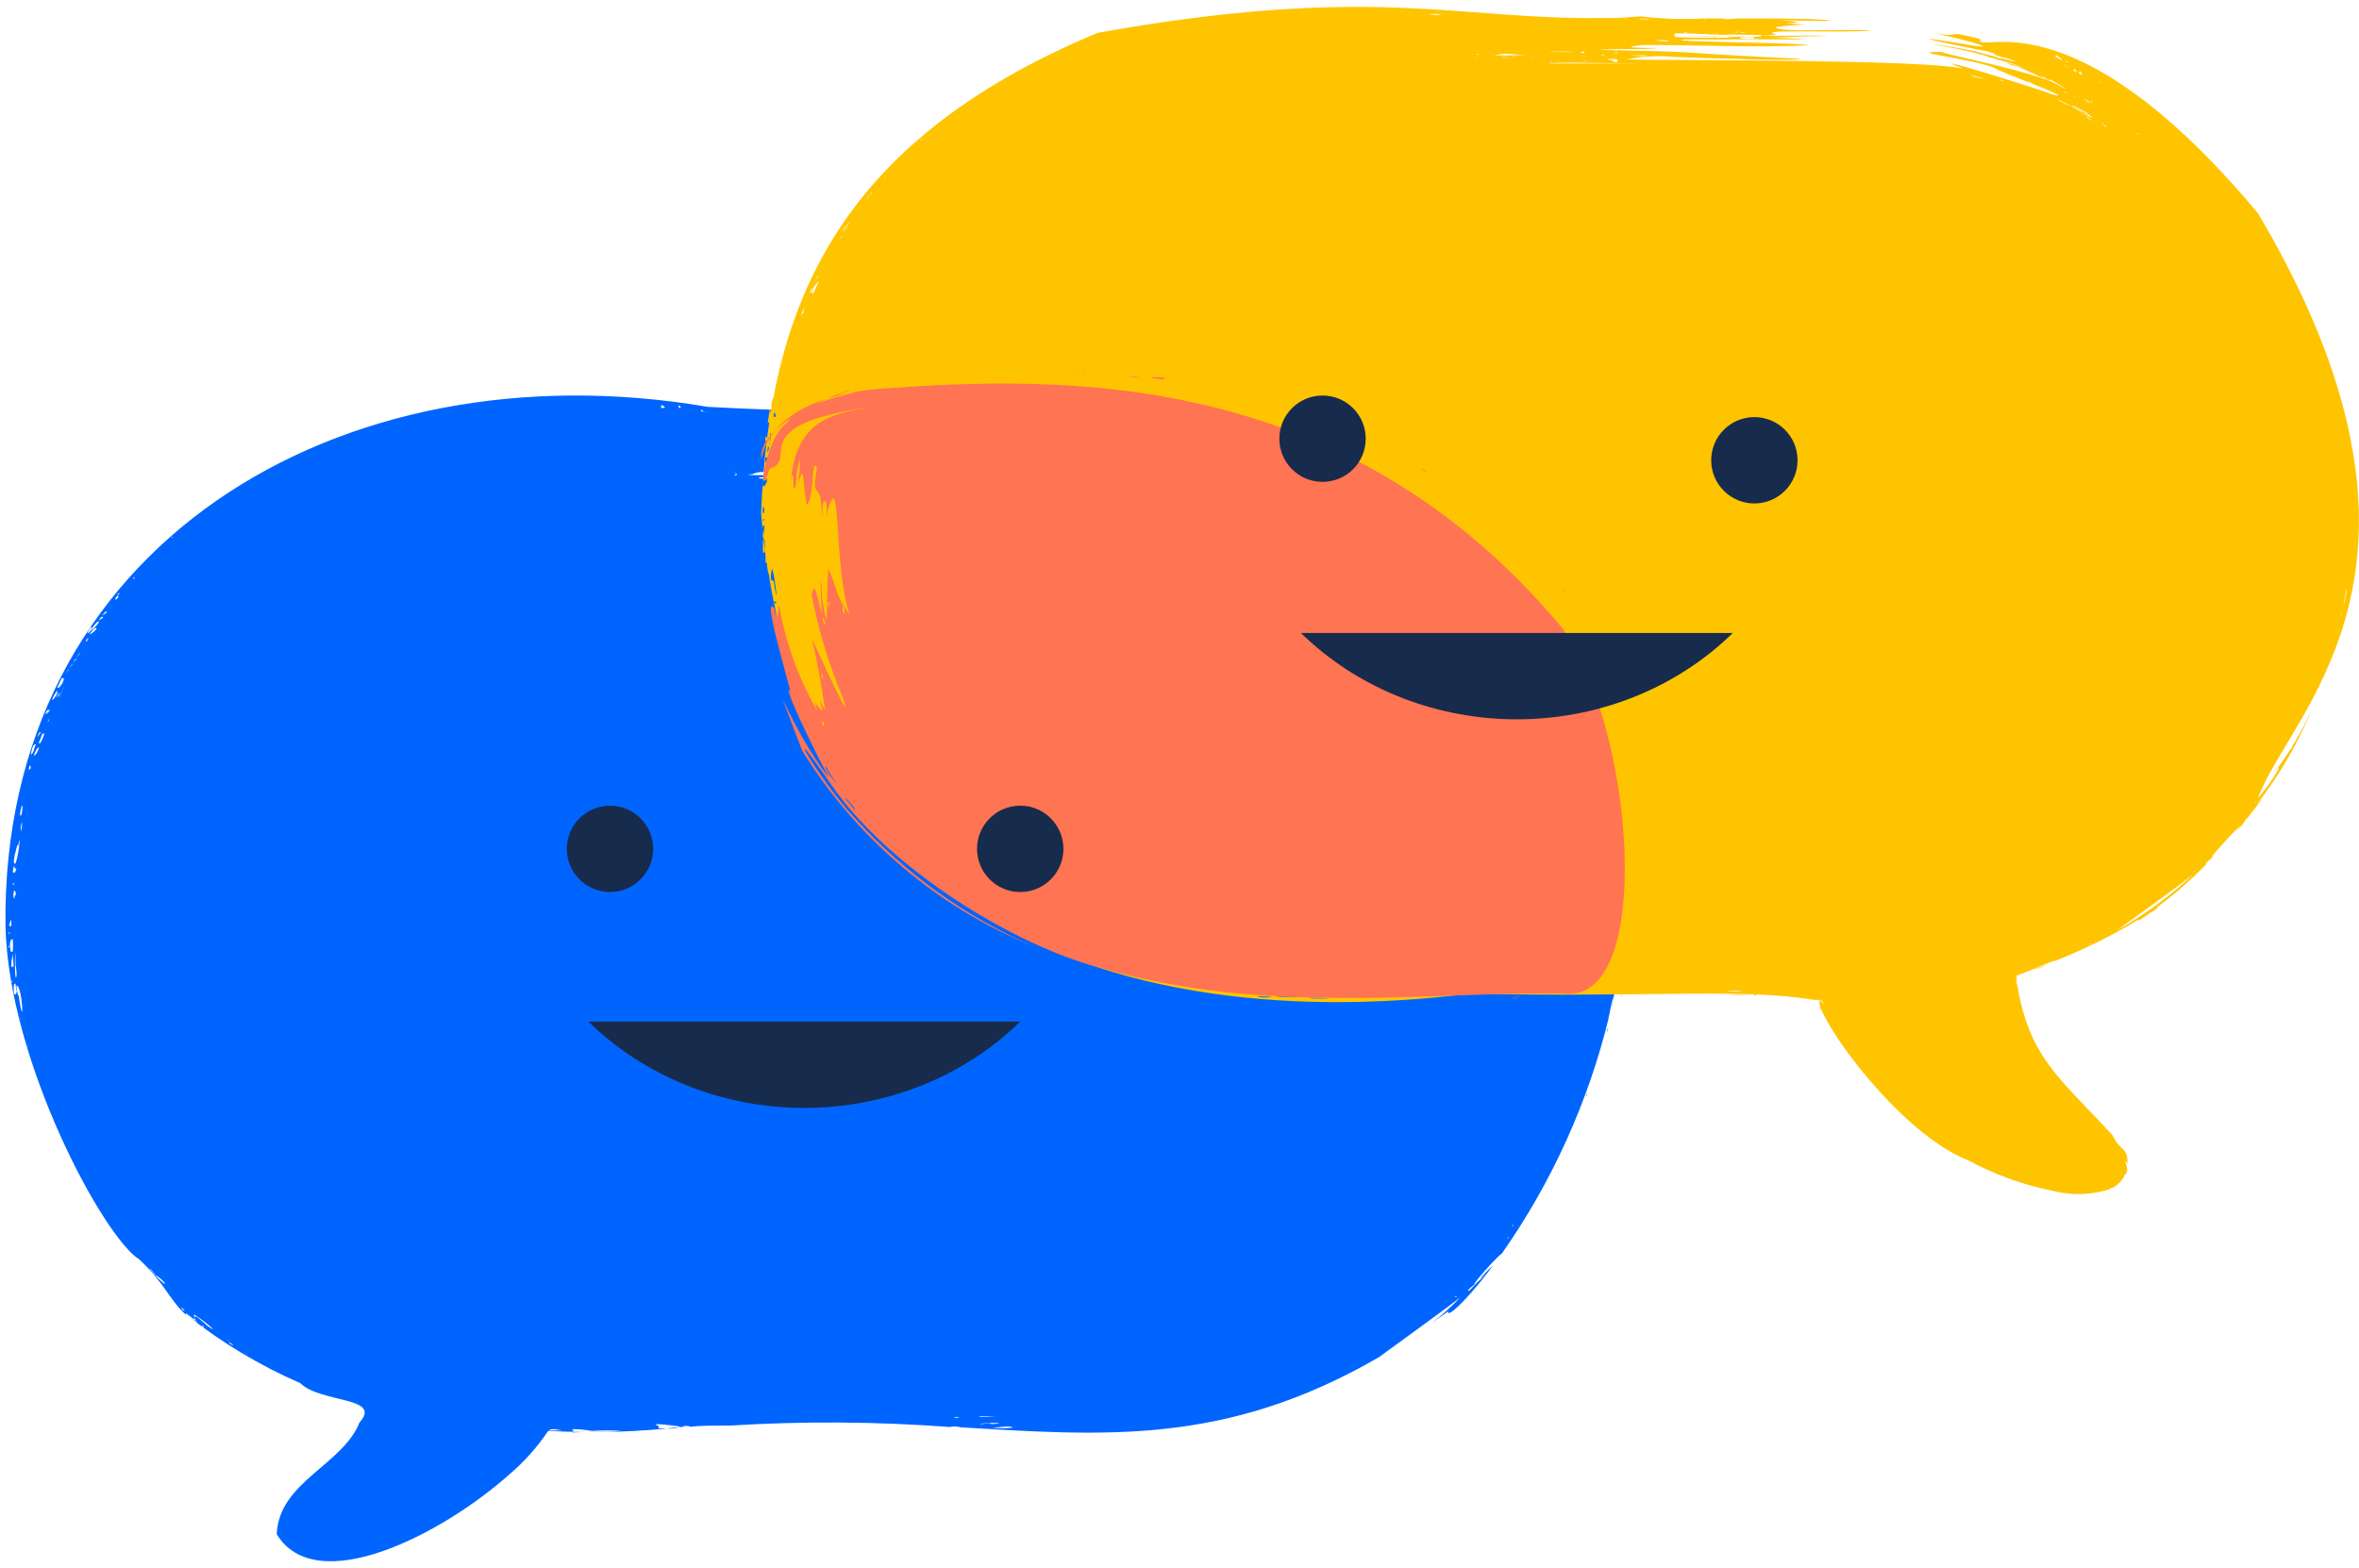
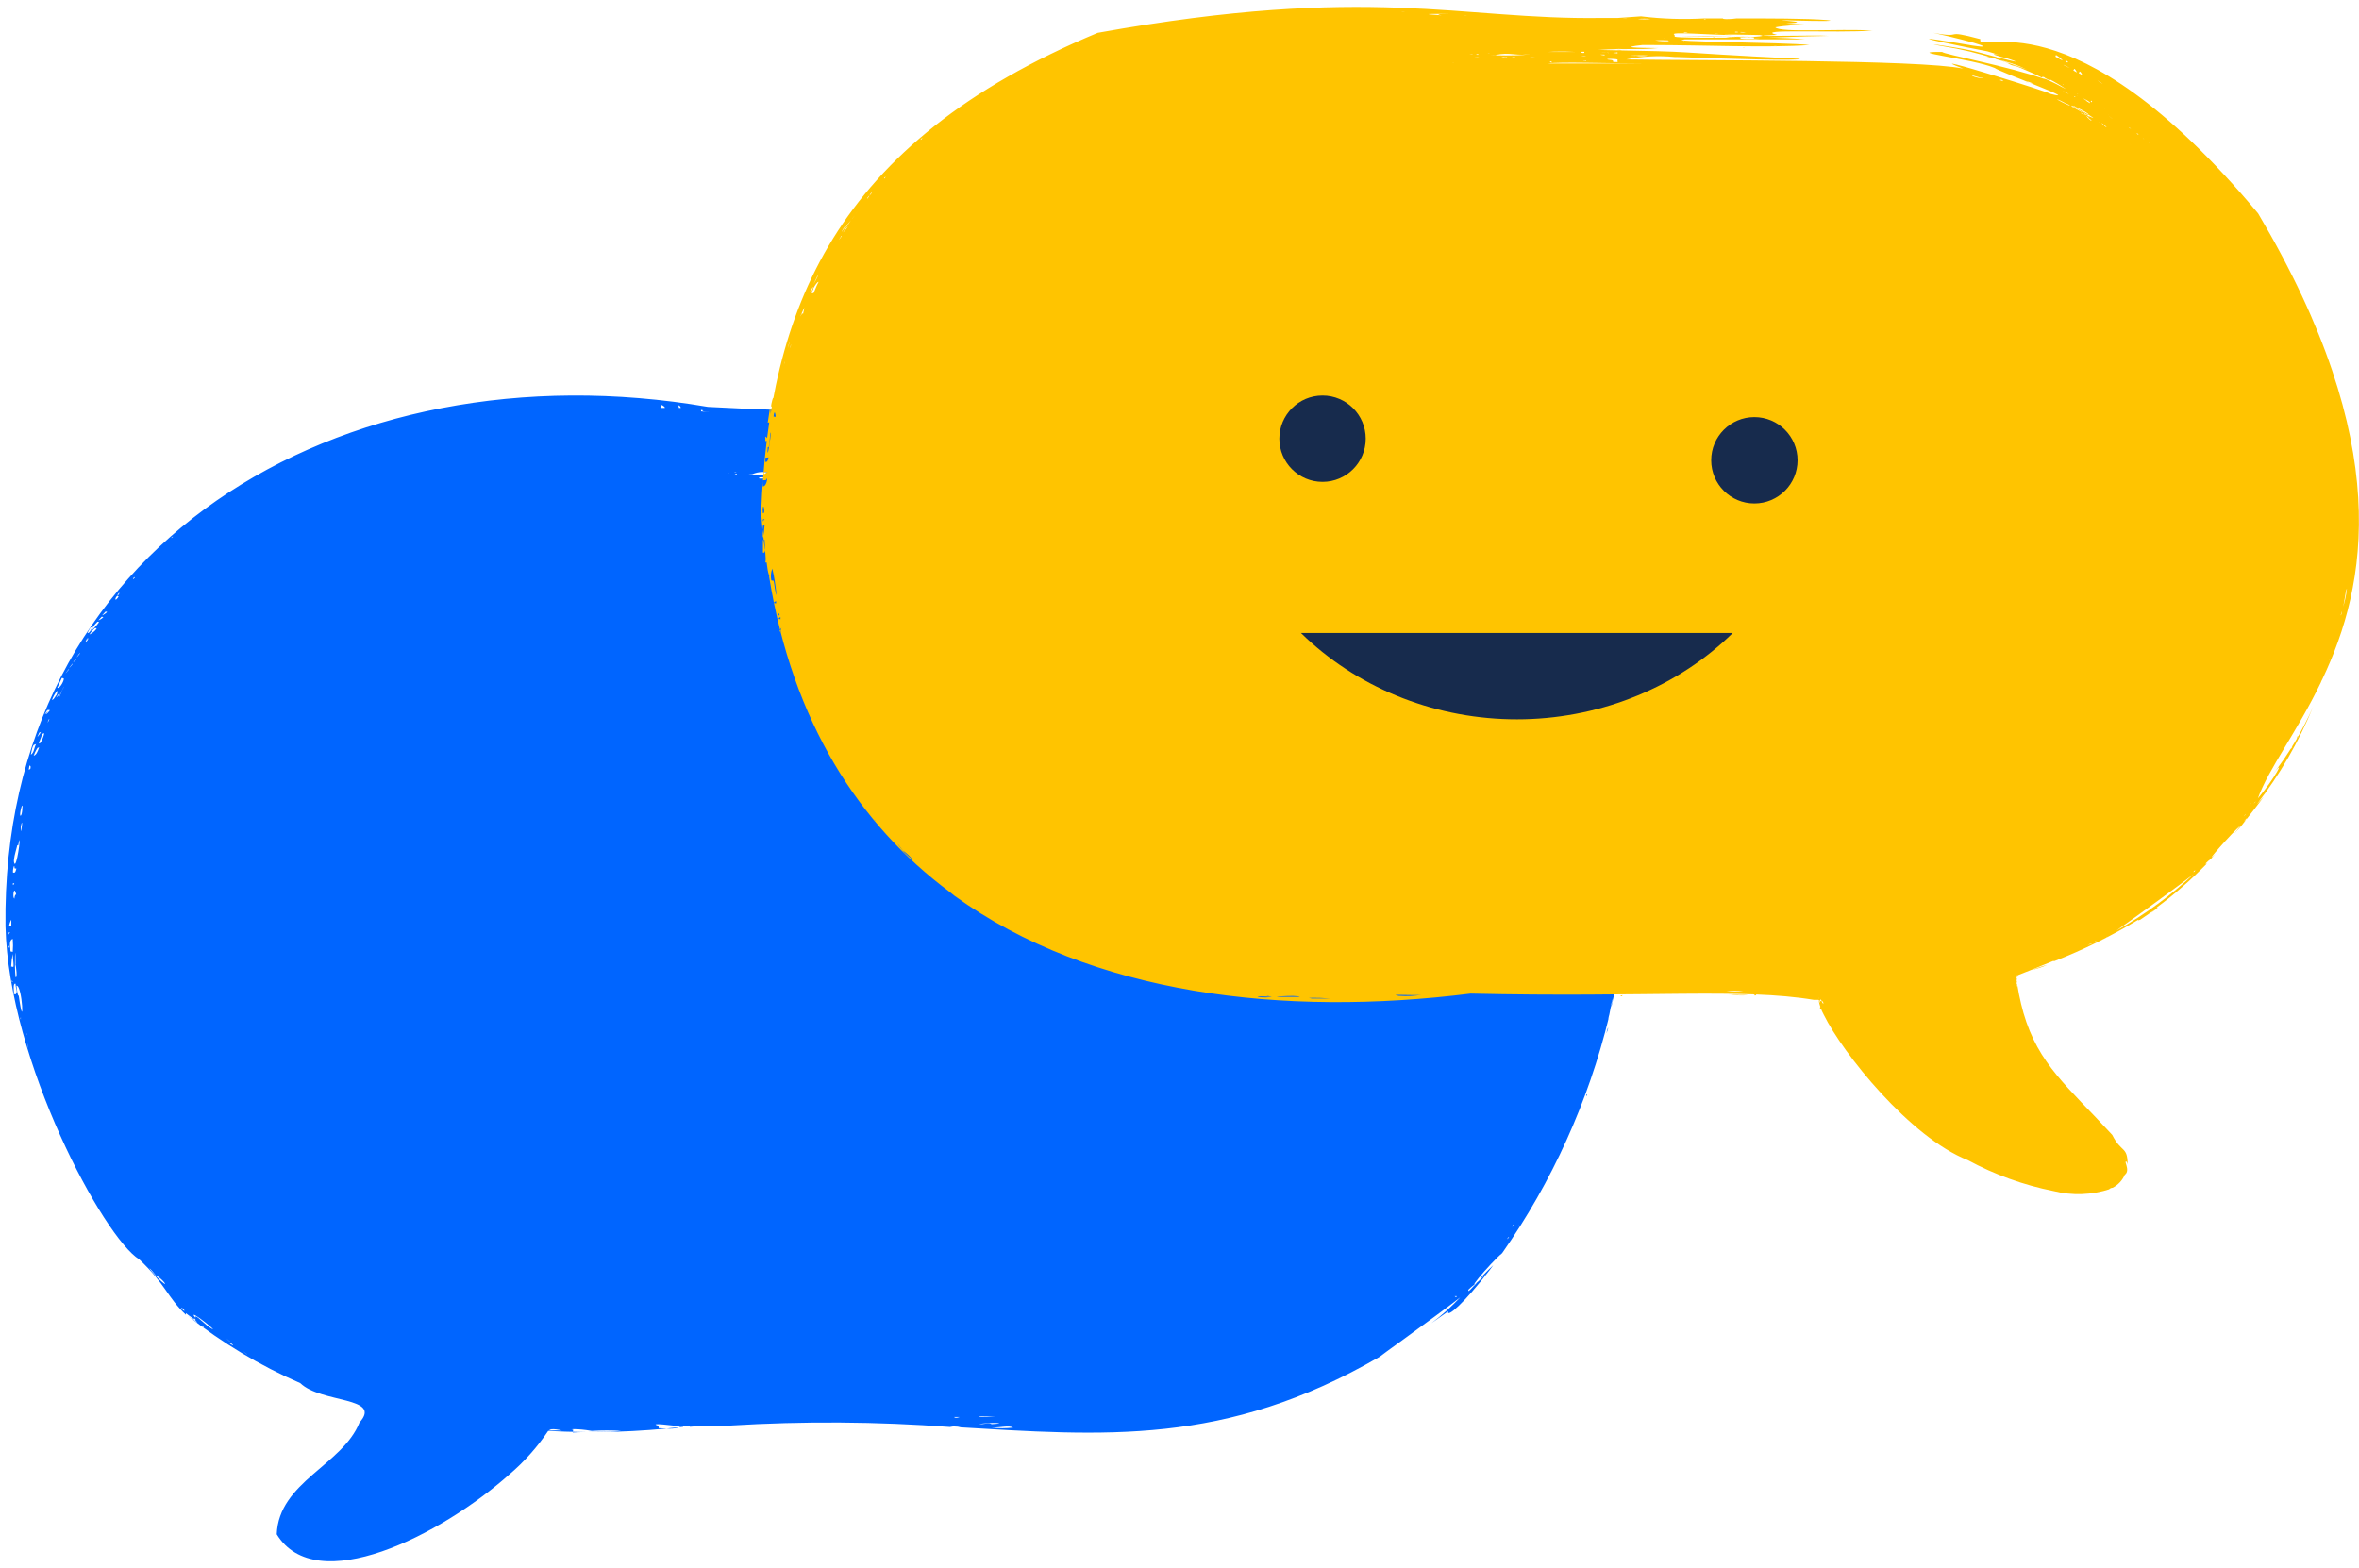
<svg xmlns="http://www.w3.org/2000/svg" width="185" height="123" viewBox="0 0 185 123" fill="none">
  <path d="M55.515 31.913C59.4 32.121 61.831 32.186 64.042 32.218C63.663 32.33 64.421 32.314 64.484 32.314C64.548 32.314 64.611 32.314 64.484 32.218H64.99C65.1 32.571 65.511 32.218 65.795 32.218H65.622H65.843C66.532 32.374 67.241 32.417 67.943 32.346C67.466 32.245 66.978 32.202 66.49 32.218H68.48C68.48 32.218 68.48 32.218 68.132 32.218C68.575 32.298 68.748 32.218 68.717 32.218C72.033 32.218 76.313 32.346 84.967 32.86C83.561 33.021 77.75 32.507 81.588 32.956C79.471 32.956 83.925 33.117 81.319 33.406C84.478 33.663 81.919 33.406 80.482 33.888C82.017 34.156 83.568 34.311 85.125 34.353H81.035C78.571 34.546 81.903 34.755 79.771 34.932C78.192 35.301 83.419 34.771 83.277 34.932C86.073 34.932 81.256 35.044 79.629 35.076C80.893 35.076 82.472 35.285 80.198 35.076C78.05 35.188 74.797 34.819 72.302 34.98C75.46 35.092 86.641 35.301 79.313 35.381C68.085 35.237 76.55 35.67 81.966 35.895C83.198 36.2 81.066 36.184 78.255 36.12C78.255 36.12 78.113 36.12 78.097 36.12C75.35 36.12 72.017 35.991 70.549 36.12C70.549 36.12 70.422 36.12 70.391 36.12C70.359 36.12 70.391 36.12 70.391 36.12C69.712 36.2 69.459 36.329 69.901 36.537C75.176 36.409 63.584 36.794 68.922 36.714C69.317 37.035 79.045 36.553 71.307 37.051C77.181 37.324 88.836 37.308 96.748 38.785C96.748 38.785 96.748 38.785 96.874 38.785C97.001 38.785 96.874 38.785 96.874 38.785C98.836 39.1 100.748 39.678 102.56 40.504C99.328 38.667 95.806 37.417 92.153 36.81C93.084 36.377 95.816 37.115 99.212 37.79C106.35 41.339 99.543 37.051 95.169 36.184H95.327L96.906 36.537C97.095 36.666 97.269 36.65 97.238 36.537C98.975 36.907 100.396 37.164 99.022 36.794C98.764 36.582 98.438 36.474 98.106 36.489C96.274 36.023 98.106 36.377 98.722 36.489C97.143 35.767 92.642 35.269 92.405 34.883C98.106 35.815 97.964 35.365 92.816 34.113C95.5 34.642 93.4 33.567 96.606 34.498C96.606 34.225 97.459 34.498 97.932 34.627L97.001 34.241C98.122 34 101.454 35.285 98.58 34.145C104.534 36.007 96.511 33.326 102.417 35.028C97.348 33.165 97.49 32.973 102.939 35.028C126.627 48.227 129.548 65.345 126.358 79.026C126.358 78.817 126.437 78.592 126.485 78.351C126.343 78.56 126.279 79.54 126.09 79.957C126.128 79.891 126.16 79.821 126.185 79.748C124.563 86.412 121.718 92.705 117.799 98.295C116.883 99.034 114.214 102.229 116.567 99.901C115.43 100.896 116.678 99.628 117.104 99.242L116.804 99.644C114.846 102.197 113.425 103.433 113.567 102.855L112.256 103.787C113.062 103.177 113.818 102.5 114.514 101.763C113.661 102.438 111.514 103.995 109.777 105.264C109.145 105.714 108.592 106.115 108.197 106.42C96.069 113.453 86.578 112.618 74.86 111.928H75.35C75.069 111.863 74.778 111.863 74.497 111.928C68.763 111.5 63.007 111.462 57.267 111.815C55.988 111.815 54.978 111.815 54.109 111.912C54.109 111.815 53.525 111.831 53.572 111.912C50.06 112.323 46.521 112.43 42.991 112.233C42.138 113.503 41.118 114.649 39.959 115.637C34.542 120.454 24.783 125.384 21.703 120.342C21.861 116.231 26.852 114.931 28.194 111.575C30.026 109.535 25.194 110.081 23.551 108.491C20.393 107.116 17.421 105.335 14.708 103.192C14.866 103.321 15.15 103.482 15.481 103.755C15.355 103.514 14.787 103.192 14.581 103C14.581 103 14.581 103.08 14.581 103.128C13.113 101.747 13.002 100.736 10.917 98.777C8.138 97.075 0.668 83.249 0.431 72.651C0.052 42.912 26.552 26.967 55.515 31.913ZM80.624 36.023C80.624 36.023 80.498 36.023 80.34 36.023C80.182 36.023 80.608 36.056 80.624 36.023ZM71.923 35.092C71.923 35.092 72.017 35.092 72.065 35.092C72.112 35.092 71.954 35.092 71.923 35.092ZM72.065 32.619C72.065 32.619 72.159 32.619 72.207 32.619C72.254 32.619 72.159 32.619 72.065 32.619ZM73.47 34.386C73.597 34.386 73.723 34.386 73.739 34.386C73.755 34.386 73.47 34.337 73.47 34.386ZM75.144 32.555C74.718 32.555 73.865 32.555 73.881 32.7C74.481 32.732 75.855 32.587 75.144 32.555ZM75.144 32.732C75.144 32.732 75.049 32.732 75.002 32.732C74.955 32.732 75.113 32.732 75.144 32.732ZM75.571 32.555C75.571 32.555 75.744 32.555 75.855 32.555C75.966 32.555 75.681 32.571 75.571 32.555ZM75.855 34.45H75.571C75.539 34.546 76.613 34.434 75.855 34.45ZM77.529 32.459C76.123 32.378 75.95 32.78 77.529 32.635C76.392 32.459 78.887 32.571 77.529 32.459ZM77.387 34.241C77.971 34.241 77.387 34.145 77.387 34.241C77.387 34.337 77.308 34.353 77.387 34.305V34.241ZM77.813 34.241C77.813 34.241 78.066 34.241 78.24 34.241C78.096 34.249 77.953 34.27 77.813 34.305V34.241ZM77.529 34.996C77.529 34.996 77.434 34.996 77.387 34.996C77.339 34.996 77.497 35.076 77.529 35.06V34.996ZM77.813 34.9C78.619 35.205 78.145 34.787 79.392 34.9C79.614 34.61 74.86 35.076 77.813 34.964V34.9ZM75.855 34.9C75.666 34.88 75.475 34.88 75.286 34.9C75.286 34.9 76.076 34.996 75.855 34.9ZM72.697 34.659C73.233 34.964 82.172 34.755 78.587 34.337C81.019 34.755 75.776 34.129 76.629 34.578C77.718 34.578 76.802 34.707 76.487 34.578C74.213 34.578 75.428 34.177 73.328 34.578C74.386 34.353 71.022 34.61 72.76 34.659H72.697ZM73.407 35.445C73.107 35.445 73.123 35.445 72.839 35.445C72.854 35.542 73.739 35.542 73.47 35.445H73.407ZM72.286 35.445C71.96 35.413 71.632 35.413 71.307 35.445C71.651 35.507 72.002 35.518 72.349 35.477L72.286 35.445ZM70.88 32.635C70.596 32.507 70.359 32.635 69.901 32.635C70.17 32.764 70.58 32.635 70.944 32.667L70.88 32.635ZM100.001 39.364C100.001 39.364 99.843 39.267 99.733 39.219C99.622 39.171 99.891 39.315 100.001 39.364ZM99.891 39.203C100.028 39.26 100.171 39.303 100.317 39.331C100.396 39.283 99.717 39.058 99.891 39.203ZM98.122 36.425C98.122 36.425 97.932 36.425 97.822 36.312C97.711 36.2 97.996 36.393 98.122 36.425ZM98.217 34.819C98.217 34.819 98.327 34.819 98.359 34.819C98.39 34.819 98.264 34.9 98.217 34.883V34.819ZM99.796 37.709C99.796 37.709 99.638 37.613 99.527 37.565C99.417 37.517 99.669 37.726 99.764 37.774L99.796 37.709ZM99.243 37.501C99.243 37.501 98.738 37.292 98.532 37.212C98.327 37.132 99.006 37.549 99.212 37.565L99.243 37.501ZM97.664 36.842C98.248 37.099 99.401 37.437 100.096 37.726C99.338 37.311 98.515 37.034 97.664 36.907V36.842ZM126.595 77.95C126.595 77.95 126.595 78.143 126.5 78.271C126.406 78.4 126.564 78.078 126.595 77.95ZM126.027 80.921C126.121 80.921 126.153 80.23 126.027 80.921C125.979 80.888 125.948 81.145 126.027 80.921ZM124.447 85.834C124.447 85.754 124.447 85.947 124.447 85.979C124.447 86.011 124.384 85.882 124.384 85.834H124.447ZM119.204 96.063C119.204 96.063 119.094 96.063 119.078 96.175C119.062 96.288 119.11 96.111 119.141 96.063H119.204ZM118.731 96.063C118.731 96.063 118.62 96.063 118.604 96.175C118.589 96.288 118.652 96.159 118.668 96.127L118.731 96.063ZM118.352 97.026C118.352 97.026 118.241 97.026 118.225 97.139C118.21 97.251 118.273 97.139 118.289 97.091L118.352 97.026ZM115.825 100.623C115.586 100.775 115.363 100.953 115.162 101.153C115.051 101.506 115.525 100.896 115.762 100.687L115.825 100.623ZM114.246 101.667C114.246 101.667 114.119 101.667 114.088 101.667C114.056 101.667 114.183 101.763 114.214 101.731L114.246 101.667ZM103.191 39.428C102.338 38.721 101.407 38.207 101.296 38.512C101.929 38.806 102.545 39.133 103.144 39.492L103.191 39.428ZM102.907 39.669C103.039 39.745 103.184 39.8 103.333 39.829C103.333 39.829 102.686 39.556 102.86 39.733L102.907 39.669ZM102.939 38.882C102.623 38.721 102.402 38.641 102.244 38.577C102.086 38.512 103.096 39.058 102.939 38.882ZM101.944 38.512C101.944 38.512 101.549 38.32 101.549 38.255C101.154 38.111 101.565 38.368 101.944 38.48V38.512ZM102.481 35.927L101.723 35.638C102.023 35.815 103.87 36.441 102.481 35.895V35.927ZM102.828 35.542C102.828 35.622 103.207 35.815 103.397 35.879C103.235 35.716 103.041 35.59 102.828 35.51V35.542ZM103.744 40.102H103.87C103.87 40.102 103.744 40.086 103.744 40.102ZM103.744 39.909C103.744 39.909 103.665 39.829 103.618 39.813C103.57 39.797 103.744 39.909 103.744 39.909ZM103.428 41.21L103.681 41.339C103.744 41.274 103.444 41.082 103.46 41.21H103.428ZM103.539 39.604C103.539 39.604 103.539 39.524 103.412 39.508C103.286 39.492 103.523 39.653 103.57 39.653L103.539 39.604ZM103.744 35.991C103.744 35.991 103.886 36.072 103.886 35.991C103.886 35.911 103.744 35.975 103.744 35.991ZM103.744 36.425C103.27 36.2 103.586 36.425 104.012 36.602C103.965 36.569 103.744 36.489 103.744 36.425ZM103.554 39.46C103.554 39.588 104.233 39.813 104.123 39.669L103.554 39.46ZM103.918 39.765C103.918 39.765 103.918 39.845 104.028 39.861C104.139 39.877 103.886 39.765 103.854 39.765H103.918ZM104.549 40.487C104.549 40.487 104.312 40.343 104.155 40.263C104.255 40.352 104.367 40.427 104.486 40.487H104.549ZM104.328 41.531C104.328 41.531 104.47 41.644 104.549 41.724C104.628 41.804 104.36 41.596 104.265 41.531H104.328ZM104.96 40.487C104.807 40.353 104.63 40.249 104.439 40.182C104.592 40.317 104.769 40.421 104.96 40.487ZM104.218 36.746C104.218 36.746 104.391 36.858 104.502 36.923C104.613 36.987 104.328 36.874 104.218 36.81V36.746ZM104.66 36.955C104.66 36.955 104.818 37.067 104.928 37.132C105.039 37.196 104.77 37.083 104.66 37.019V36.955ZM105.134 40.166C103.475 39.412 105.276 40.166 104.376 39.99C104.849 40.247 105.323 40.6 105.134 40.231V40.166ZM105.497 40.455C105.497 40.455 105.639 40.584 105.734 40.648C105.828 40.712 105.592 40.6 105.497 40.487V40.455ZM105.781 40.552C105.781 40.552 105.86 40.648 105.892 40.664C105.923 40.68 105.829 40.632 105.781 40.616V40.552ZM106.097 37.709C106.216 37.818 106.349 37.91 106.492 37.983C106.371 37.894 106.238 37.824 106.097 37.774V37.709ZM109.713 43.699C109.713 43.699 109.603 43.587 109.603 43.603C109.603 43.619 109.698 43.699 109.713 43.699ZM109.224 43.362C109.224 43.362 109.113 43.249 109.097 43.266C109.082 43.282 109.208 43.378 109.224 43.362ZM108.734 42.992C108.813 42.992 108.734 42.896 108.64 42.88C108.545 42.864 108.703 42.976 108.734 42.992ZM108.482 42.848C108.482 42.848 108.339 42.703 108.261 42.639C108.182 42.575 108.387 42.768 108.482 42.848ZM108.134 42.543C108.134 42.543 108.134 42.447 108.039 42.431C107.945 42.414 108.103 42.527 108.134 42.543ZM107.803 44.309C107.803 44.309 107.676 44.181 107.597 44.1C107.518 44.02 107.724 44.229 107.803 44.309ZM106.634 41.274C106.634 41.274 106.776 41.387 106.871 41.451C106.966 41.515 106.729 41.339 106.634 41.274ZM106.634 41.804C106.634 41.804 106.492 41.692 106.397 41.611C106.302 41.531 106.555 41.74 106.65 41.804H106.634ZM106.476 41.499C106.476 41.499 106.397 41.403 106.365 41.387C106.334 41.371 106.444 41.483 106.492 41.499H106.476ZM106.255 41.001C106.255 41.001 106.176 40.905 106.129 40.889C106.081 40.873 106.223 40.985 106.271 41.001H106.255ZM105.86 41.082L105.592 40.921C105.592 40.921 106.571 41.499 105.876 41.082H105.86ZM105.955 42.912C105.955 42.912 105.686 42.623 105.481 42.575C105.627 42.712 105.792 42.826 105.971 42.912H105.955ZM105.323 40.905L104.944 40.68C104.944 40.793 105.907 41.339 105.323 40.905ZM105.402 42.511C105.402 42.511 105.402 42.414 105.292 42.414C105.181 42.414 105.323 42.511 105.323 42.527L105.402 42.511ZM104.534 42.238L104.328 42.093C104.328 42.093 104.407 42.206 104.486 42.254L104.534 42.238ZM104.36 42.029C104.36 42.029 104.36 41.933 104.249 41.933C104.139 41.933 104.265 42.093 104.312 42.093L104.36 42.029ZM104.66 42.029C105.513 42.463 104.549 41.804 104.202 41.66C102.67 40.905 103.523 41.547 104.613 42.093L104.66 42.029ZM103.475 41.194C103.886 41.306 104.644 42.013 104.644 41.74C104.644 41.467 102.749 40.889 103.428 41.274L103.475 41.194ZM103.175 41.194C102.717 41.033 102.591 40.873 102.259 40.793C101.928 40.712 103.223 41.371 103.128 41.194H103.175ZM102.196 40.953C102.196 40.953 102.117 40.857 102.07 40.857C102.023 40.857 102.165 40.937 102.165 40.953H102.196ZM97.253 39.09C97.459 39.09 97.253 39.09 97.127 39.09C97.001 39.09 97.127 39.074 97.206 39.09H97.253ZM87.431 111.944C87.431 111.944 87.336 111.944 87.304 111.944C87.273 111.944 87.399 111.944 87.431 111.944ZM78.887 111.623C78.808 111.623 78.982 111.623 79.029 111.623C79.076 111.623 78.934 111.623 78.887 111.623ZM79.456 111.976C79.092 111.783 78.524 111.976 77.766 111.976C78.327 112.042 78.894 112.042 79.456 111.976ZM77.766 111.703C79.345 111.607 77.371 111.558 76.787 111.703C77.071 111.735 77.592 111.558 77.766 111.703ZM78.05 111.141C78.05 111.141 76.708 111.029 76.787 111.141H78.05ZM75.239 111.141H74.828C74.876 111.286 75.318 111.141 75.239 111.141ZM72.491 37.404C72.491 37.404 72.317 37.404 72.207 37.404C72.096 37.404 72.381 37.356 72.491 37.372V37.404ZM71.228 37.228C70.666 37.292 70.1 37.292 69.538 37.228C69.001 37.276 71.244 37.597 71.228 37.276V37.228ZM57.615 37.051C57.615 37.051 57.725 37.051 57.757 37.051C57.789 37.051 57.662 37.019 57.615 37.019V37.051ZM57.757 37.228C57.757 37.228 57.962 37.228 57.757 37.228C57.947 37.051 57.346 37.276 57.757 37.276V37.228ZM63.932 32.41H64.074L63.932 32.459V32.41ZM66.032 36.874C66.032 37.003 66.222 36.874 66.316 36.874C66.411 36.874 66.127 36.907 66.032 36.891V36.874ZM68.275 32.459C67.943 32.459 68.78 32.459 68.701 32.459C69.27 32.459 68.243 32.282 68.275 32.459ZM68.843 32.635C69.175 32.748 69.412 32.523 68.843 32.635V32.635ZM68.843 36.698C68.843 36.698 68.575 36.698 68.417 36.698C68.561 36.686 68.704 36.66 68.843 36.618V36.698ZM68.843 36.553C68.655 36.527 68.463 36.527 68.275 36.553C68.467 36.557 68.659 36.53 68.843 36.473V36.553ZM68.701 32.635C68.701 32.523 67.406 32.507 67.438 32.635H68.701ZM67.722 37.132C68.006 37.132 68.164 37.132 68.417 37.132C68.669 37.132 67.422 36.955 67.722 37.051V37.132ZM68.843 37.485C68.843 37.485 68.338 37.485 68.132 37.485C68.227 37.469 68.511 37.42 68.843 37.404V37.485ZM68.417 37.212H67.58C67.611 37.276 69.301 37.148 68.417 37.132V37.212ZM67.438 37.485C67.438 37.485 67.264 37.485 67.153 37.485C67.043 37.485 67.327 37.388 67.422 37.404L67.438 37.485ZM67.422 37.276C67.422 37.276 67.248 37.276 67.138 37.276C67.027 37.276 67.327 37.276 67.422 37.276ZM67.564 37.035C67.564 37.035 67.059 37.035 66.853 37.035C67.094 37.08 67.341 37.075 67.58 37.019L67.564 37.035ZM67.138 32.539C67.138 32.539 66.964 32.539 66.853 32.539C66.743 32.539 67.043 32.459 67.153 32.459L67.138 32.539ZM66.159 37.067C66.159 37.067 66.253 37.067 66.301 37.067C66.348 37.067 66.206 37.051 66.174 37.051L66.159 37.067ZM66.016 37.42C66.016 37.517 66.601 37.42 66.016 37.42C65.843 37.276 65.29 37.437 66.032 37.404L66.016 37.42ZM65.732 36.971C65.922 36.971 65.859 36.891 65.874 36.842C65.4 36.794 65.653 36.923 65.748 36.955L65.732 36.971ZM65.195 32.459C64.959 32.43 64.721 32.43 64.484 32.459C64.484 32.459 65.416 32.459 65.195 32.459ZM64.769 36.955H64.911C64.911 36.955 64.769 36.907 64.769 36.923V36.955ZM65.195 37.132C64.153 36.94 63.089 36.903 62.037 37.019C63.727 37.051 63.648 37.019 65.195 37.099V37.132ZM62.668 37.469C62.242 37.34 62.195 37.581 62.668 37.469V37.469ZM62.242 37.196C62.242 37.196 62.147 37.196 62.116 37.196C62.084 37.196 62.211 37.18 62.242 37.164V37.196ZM62.116 37.469C61.974 37.447 61.831 37.447 61.689 37.469C61.832 37.482 61.976 37.471 62.116 37.437V37.469ZM60.536 37.469H60.252C60.221 37.549 60.631 37.549 60.568 37.437L60.536 37.469ZM59.968 37.613C59.968 37.613 59.873 37.613 59.826 37.613C59.779 37.613 59.968 37.581 60 37.581L59.968 37.613ZM59.557 37.533H59.826C60.268 37.437 59.447 37.388 59.526 37.501L59.557 37.533ZM61.8 36.987C60.663 37.437 60.11 36.714 58.989 37.196C57.489 37.276 61.989 37.388 61.831 36.955L61.8 36.987ZM58.641 37.083C58.641 37.083 58.531 37.083 58.499 37.083C58.468 37.083 58.562 37.067 58.61 37.051L58.641 37.083ZM58.357 37.533C58.357 37.533 58.184 37.533 58.073 37.533C57.962 37.533 58.215 37.501 58.326 37.501L58.357 37.533ZM57.931 37.533C57.796 37.501 57.655 37.501 57.52 37.533C57.346 37.517 57.947 37.517 57.947 37.437L57.931 37.533ZM57.378 37.115H57.094C56.999 37.132 57.41 37.132 57.346 37.019L57.378 37.115ZM56.952 32.298C56.952 32.298 56.825 32.298 56.667 32.298C56.51 32.298 56.92 32.186 56.92 32.138L56.952 32.298ZM54.993 32.298C54.314 32.202 55.199 32.298 55.546 32.298C55.894 32.298 54.836 32.298 55.136 32.186C53.714 31.913 53.493 31.897 54.962 32.073L54.993 32.298ZM51.835 31.993C51.835 31.993 52.009 31.993 52.119 31.993C52.23 31.993 51.977 31.768 51.867 31.768L51.835 31.993ZM53.24 31.993C53.24 31.993 53.351 31.993 53.383 31.993C53.414 31.993 53.319 31.784 53.209 31.8L53.24 31.993ZM51.661 112.024C52.135 112.024 52.94 112.153 53.335 111.896C52.94 111.815 50.73 111.558 51.63 111.831L51.661 112.024ZM50.54 112.024C50.272 111.928 50.05 112.024 49.687 112.024C49.324 112.024 50.461 111.831 50.572 111.799L50.54 112.024ZM49.277 112.233C49.277 112.233 49.166 112.233 49.135 112.233C49.103 112.233 49.261 112.008 49.308 112.008L49.277 112.233ZM44.918 112.361C46.102 112.281 47.587 112.361 48.708 112.233C47.956 112.188 47.202 112.188 46.45 112.233H46.181H46.387C45.313 112.04 44.507 112.104 44.95 112.137L44.918 112.361ZM44.081 112.201C44.081 112.201 43.165 111.976 43.07 112.201H44.081ZM41.633 31.495C41.633 31.495 41.538 31.495 41.491 31.495C41.444 31.495 41.602 31.495 41.633 31.495ZM27.941 112.024C27.941 112.024 27.941 112.04 27.941 112.024V112.024ZM28.21 111.558C28.21 111.558 28.21 111.51 28.194 111.558H28.21ZM19.382 106.227C19.382 106.227 19.224 106.099 19.114 106.019C19.003 105.938 19.256 106.147 19.366 106.227H19.382ZM18.245 105.521C18.371 105.521 17.961 105.216 17.961 105.344L18.245 105.521ZM18.04 105.232C18.04 105.232 17.882 105.103 17.787 105.007C17.692 104.911 17.913 105.152 18.024 105.232H18.04ZM15.971 104.108C15.971 104.108 15.971 103.995 15.86 103.979C15.75 103.963 15.908 104.092 15.955 104.108H15.971ZM15.339 103.546C15.339 103.546 15.339 103.433 15.229 103.417C15.118 103.401 15.308 103.53 15.308 103.546H15.339ZM15.339 103.337C15.245 103.048 15.797 103.594 16.287 104.011C17.819 105.055 14.534 102.39 15.308 103.337H15.339ZM14.486 102.807C14.376 102.679 14.281 102.566 14.234 102.582C14.186 102.598 14.392 102.823 14.423 102.807H14.486ZM13.586 42.093C13.586 42.093 13.476 42.093 13.444 42.174C13.413 42.254 13.555 42.093 13.586 42.093ZM12.307 100.174C13.428 101.282 12.86 100.366 12.212 100.029C11.439 99.066 11.675 99.531 12.307 100.158V100.174ZM10.57 45.305C10.57 45.224 10.459 45.305 10.444 45.401C10.428 45.498 10.57 45.305 10.57 45.305ZM0.684 71.302C0.684 71.398 0.684 71.19 0.684 71.141C0.684 71.093 0.731 71.222 0.731 71.27L0.684 71.302ZM0.684 73.149C0.684 73.149 0.684 73.325 0.684 73.309C0.684 73.293 0.795 73.117 0.779 73.117L0.684 73.149ZM1.016 66.726C1.016 66.726 1.016 66.533 1.016 66.404C1.016 66.276 1.095 66.629 1.095 66.758L1.016 66.726ZM1.016 69.263V69.423C1.016 69.423 1.189 69.295 1.095 69.295L1.016 69.263ZM1.142 68.107C1.142 67.689 1 68.107 1.016 68.428C1.253 68.556 1.237 68.139 1.3 68.139L1.142 68.107ZM1.142 65.232L1.332 64.06C1.395 64.221 1.095 65.264 1.268 65.264L1.142 65.232ZM1.3 66.276C1.568 65.923 0.858 67.577 1.174 67.769C1.426 67.513 1.695 64.911 1.426 66.308L1.3 66.276ZM4.853 53.173L4.49 53.944C4.711 54.056 5.106 53.237 4.98 53.205L4.853 53.173ZM9.749 97.621C9.749 97.621 9.654 97.476 9.638 97.492C9.622 97.508 9.859 97.653 9.875 97.653L9.749 97.621ZM9.18 46.75C9.433 46.605 9.401 46.268 9.18 46.75C8.991 46.911 8.991 47.28 9.307 46.782L9.18 46.75ZM8.28 47.97C8.28 47.97 8.138 48.115 8.043 48.227C7.948 48.34 8.312 48.099 8.406 48.002L8.28 47.97ZM7.98 48.372C7.98 48.372 7.838 48.532 7.743 48.629C7.648 48.725 8.027 48.516 8.106 48.404L7.98 48.372ZM7.459 49.255C7.283 49.398 7.133 49.572 7.017 49.769C7.017 49.769 7.412 49.592 7.585 49.287L7.459 49.255ZM7.648 48.757C7.408 48.995 7.201 49.265 7.033 49.56C7.319 49.345 7.569 49.085 7.775 48.789L7.648 48.757ZM7.112 49.207C7.02 49.347 6.936 49.492 6.859 49.64C6.985 49.753 7.412 49.078 7.238 49.239L7.112 49.207ZM6.843 50.042C6.48 50.684 7.112 50.042 6.843 50.042V50.042ZM6.843 50.042C6.843 50.042 6.843 50.17 6.669 50.331C6.496 50.491 6.922 50.122 6.89 50.026L6.843 50.042ZM6.243 51.246C6.243 51.246 6.101 51.407 6.038 51.519C5.974 51.632 6.211 51.343 6.29 51.23L6.243 51.246ZM5.943 51.664C5.943 51.664 5.817 51.824 5.753 51.937C5.69 52.049 5.927 51.728 5.99 51.728L5.943 51.664ZM5.659 52.081C5.659 52.081 5.532 52.242 5.453 52.354C5.374 52.467 5.643 52.178 5.706 52.065L5.659 52.081ZM5.374 52.499C5.374 52.499 5.248 52.659 5.169 52.772C5.09 52.884 5.343 52.595 5.422 52.483L5.374 52.499ZM4.616 54.763C4.79 54.41 4.774 54.297 5.027 53.847C5.027 53.799 4.458 54.939 4.664 54.747L4.616 54.763ZM4.616 54.393C4.616 54.393 4.49 54.57 4.427 54.682C4.364 54.795 4.632 54.506 4.695 54.377L4.616 54.393ZM4.379 54.666C4.743 53.719 4.253 54.425 4.079 54.891C4.253 54.939 4.506 54.201 4.458 54.65L4.379 54.666ZM3.795 56.433L4.016 55.983C3.953 56.063 3.527 57.155 3.874 56.417L3.795 56.433ZM3.795 55.71C3.795 55.71 3.685 55.887 3.621 55.999C3.558 56.112 3.858 55.806 3.921 55.694L3.795 55.71ZM3.7 55.71C3.7 55.71 3.59 55.871 3.527 55.999C3.464 56.128 3.764 55.774 3.827 55.662L3.7 55.71ZM3.337 57.557C3.337 57.412 3.084 58.312 3.053 58.167C3.037 58.681 3.464 57.749 3.464 57.509L3.337 57.557ZM3.084 57.46C3.084 57.46 2.99 57.653 2.942 57.766C2.895 57.878 3.163 57.525 3.211 57.412L3.084 57.46ZM2.942 58.665C2.942 58.665 2.769 58.906 2.642 59.275C2.848 59.211 2.942 58.986 3.069 58.617L2.942 58.665ZM2.705 58.408C2.548 58.408 2.469 58.954 2.421 59.195C2.674 59.05 2.674 58.633 2.832 58.36L2.705 58.408ZM2.216 60.72C2.216 60.72 2.563 60.062 2.311 60.046C2.137 60.897 2.532 59.757 2.342 60.672L2.216 60.72ZM2.169 82.237C2.169 82.237 2.169 82.045 2.169 81.9C2.169 81.756 2.137 82.077 2.169 82.237ZM2.09 81.226C2.09 81.226 2.09 81.097 2.09 81.049C2.09 81.001 2.058 81.145 2.09 81.194V81.226ZM1.963 80.904C1.963 80.985 1.963 80.776 1.963 80.744C1.963 80.712 1.947 80.84 1.963 80.872V80.904ZM1.963 63.723C1.837 63.835 1.963 64.124 1.79 64.526C1.837 64.462 1.916 63.787 1.932 63.691L1.963 63.723ZM1.774 63.337C1.774 62.759 1.474 64.012 1.616 63.98C1.758 63.948 1.774 63.065 1.742 63.305L1.774 63.337ZM1.632 65.184C1.711 65.184 1.805 63.948 1.632 64.847V65.184ZM1.632 79.957C1.632 80.053 1.632 79.829 1.632 79.796C1.632 79.764 1.584 79.893 1.616 79.925L1.632 79.957ZM1.474 78.126C1.932 81.338 1.774 77.227 1.284 77.308C1.332 77.677 1.379 78.078 1.458 78.094L1.474 78.126ZM1.221 75.638C1.221 73.47 1.11 75.83 1.221 76.633C1.379 76.794 1.268 75.814 1.205 75.606L1.221 75.638ZM1.221 77.998C1.426 77.741 1.221 77.597 1.221 77.163C1 77.083 1.095 77.677 1.095 77.966L1.221 77.998ZM1.126 70.483C1.126 70.612 1.126 70.146 1.268 70.162C1.095 69.391 0.984 70.306 1.095 70.451L1.126 70.483ZM1 77.019C1 77.211 1 77.115 1 77.019C1 76.922 0.858 76.89 0.921 76.987L1 77.019ZM1 75.83C1.142 75.975 1 75.172 1 74.819C0.932 75.147 0.89 75.48 0.874 75.814L1 75.83ZM1 74.658C1.028 74.322 1.028 73.983 1 73.647C0.7 73.727 0.779 74.209 0.826 74.626L1 74.658ZM0.889 72.651C0.889 72.731 0.889 72.41 0.889 72.137C0.804 72.28 0.745 72.438 0.716 72.603L0.889 72.651ZM0.81 74.337C0.81 74.465 0.81 74.498 0.81 74.674C0.81 74.851 0.684 73.823 0.637 74.305L0.81 74.337Z" fill="#0065FF" />
  <path d="M60.223 44.584C60.223 44.584 60.223 44.68 60.223 44.839C60.004 43.356 59.8 41.825 59.691 40.23C60.301 24.345 65.355 11.219 86.087 2.575C107.6 -1.284 114.438 1.57 125.562 1.411L125.907 1.411H127.205C127.205 1.411 127.08 1.411 126.861 1.411L128.692 1.283C130.348 1.484 132.018 1.538 133.683 1.443C133.229 1.443 132.447 1.443 132.462 1.443C133.041 1.443 134.34 1.443 133.824 1.443H134.481C134.481 1.443 134.481 1.443 134.387 1.443H135.232C134.903 1.443 135.232 1.57 136.202 1.443C135.858 1.443 135.811 1.443 135.905 1.443C138.737 1.443 141.678 1.443 143.243 1.57C145.292 1.778 135.983 1.475 139.801 1.57C139.801 1.57 140.223 1.57 140.364 1.57C138.173 1.57 142.711 1.698 140.082 1.842C143.118 2.017 140.818 1.842 139.222 2.145C139.644 2.591 144.182 2.24 146.841 2.4C143.994 2.607 137.328 2.24 139.362 2.735C135.607 2.91 142.586 2.735 143.399 2.814C137.845 2.91 141.068 3.054 133.902 2.814C127.049 2.814 138.987 2.814 141.522 3.086C138.471 3.086 135.263 3.086 132.134 3.086C130.225 3.293 139.863 3.309 141.913 3.532C138.549 3.771 133.839 3.532 129.255 3.532H128.958H128.801C127.002 3.724 128.269 3.755 130.037 3.771C128.363 3.931 127.675 3.771 125.343 3.915C134.465 4.09 129.317 4.027 141.162 4.617C141.162 4.792 135.498 4.617 131.477 4.473H131.336C130.071 4.346 128.795 4.411 127.549 4.665C133.167 4.76 150.503 4.665 153.961 5.382C151.817 4.585 153.961 5.175 156.448 5.94H156.276H156.542H156.448C158.42 6.546 160.579 7.232 160.845 7.376C163.333 7.998 156.777 5.637 156.433 5.334C154.665 4.585 149.048 4.043 152.318 4.074C152.318 4.234 157.497 5.191 160.423 6.227C157.889 4.945 155.176 4.068 152.38 3.628C150.049 3.229 154.07 3.787 155.056 4.074C157.137 4.633 159.202 5.159 157.372 4.569C157.047 4.504 156.728 4.413 156.417 4.298C156.057 4.043 158.154 4.744 155.854 4.027C154.821 3.835 147.765 2.432 153.507 3.373C157.309 4.058 155.197 3.373 151.614 2.575C154.18 3.054 152.193 2.24 155.306 3.07C154.962 4.441 162.316 -0.949 177.086 16.738C187.804 34.839 185.629 45.892 182.124 53.276C182.073 53.362 182.031 53.453 181.999 53.547C180.137 57.423 177.915 60.278 177.07 62.622C178.353 61.123 179.417 59.161 178.166 60.836C179.463 59.179 180.551 57.363 181.404 55.429C180.282 58.182 178.792 60.763 176.976 63.1L177.524 62.495C177.023 63.196 176.304 64.089 175.772 64.775C175.568 64.998 175.381 65.222 175.177 65.429C175.365 65.206 175.553 64.983 175.693 64.775C175.161 65.174 172.564 68.124 173.753 66.976L173.409 67.343C173.247 67.463 173.096 67.596 172.955 67.742C172.955 67.742 172.955 67.742 173.065 67.742C171.842 69.005 170.518 70.163 169.106 71.203H169.216L168.95 71.41C168.449 71.793 168.793 71.49 169.044 71.314L167.839 72.143C167.839 72.143 167.917 72.143 167.839 72.143C167.761 72.143 167.682 72.239 167.682 72.143C165.592 73.412 163.399 74.495 161.127 75.381H161.001C160.11 75.748 159.14 76.147 158.107 76.545C158.224 77.527 158.417 78.498 158.686 79.448C159.859 83.499 162.175 85.237 165.648 89.017C166.368 90.453 166.853 89.878 166.853 91.346C166.844 91.266 166.817 91.19 166.775 91.122C166.462 90.931 167.119 91.792 166.634 92.143C166.442 92.586 166.104 92.947 165.68 93.164C165.508 93.164 165.289 93.339 165.492 93.26C164.049 93.736 162.505 93.791 161.033 93.419C158.69 92.952 156.429 92.135 154.32 90.995C149.783 89.209 144.51 82.606 143.024 79.591C142.825 79.23 142.687 78.836 142.617 78.427H142.257C136.656 77.486 129.13 78.252 115.33 77.933C100.685 79.767 85.601 78.044 74.852 70.261L74.477 69.959C67.358 64.663 62.179 56.673 60.317 45.238C60.364 45.078 60.207 45.078 60.223 44.584ZM139.362 3.612C139.362 3.612 139.237 3.612 139.081 3.612C139.174 3.628 139.269 3.628 139.362 3.612ZM136.781 3.771C136.922 3.771 137.156 3.771 136.922 3.771C136.687 3.771 136.624 3.739 136.781 3.739V3.771ZM132.087 2.591C132.212 2.591 132.337 2.591 132.369 2.591C132.265 2.547 132.15 2.536 132.04 2.559L132.087 2.591ZM133.652 1.554C133.652 1.554 133.745 1.554 133.792 1.554C133.839 1.554 133.652 1.507 133.62 1.523L133.652 1.554ZM134.512 2.639H134.23C134.23 2.639 135.263 2.591 134.481 2.607L134.512 2.639ZM136.077 2.543C135.905 2.543 135.983 2.543 136.077 2.543C136.624 2.543 136.092 2.448 136.061 2.511L136.077 2.543ZM136.499 2.543C136.645 2.557 136.792 2.557 136.937 2.543C136.788 2.517 136.635 2.506 136.484 2.511L136.499 2.543ZM136.218 3.022C136.296 3.022 136.108 3.022 136.077 3.022C136.045 3.022 136.155 2.99 136.202 2.99L136.218 3.022ZM136.499 3.022C136.875 3.102 138.924 3.022 137.516 3.022C138.189 2.703 133.292 3.022 136.484 2.926L136.499 3.022ZM134.496 3.022C134.199 3.022 134.105 3.022 133.918 3.022C133.73 3.022 134.716 2.942 134.481 2.878L134.496 3.022ZM132.056 3.357C131.863 3.341 131.669 3.341 131.477 3.357C131.477 3.357 132.259 3.277 132.04 3.213L132.056 3.357ZM131.336 2.878C131.852 3.038 139.503 2.958 138.017 2.751C138.283 2.751 133.495 2.655 135.936 2.751C134.168 2.751 130.773 2.448 131.32 2.735L131.336 2.878ZM130.366 3.006C130.366 3.006 130.475 3.006 130.522 3.006C130.569 3.006 130.491 2.99 130.366 3.006ZM130.522 1.411C130.522 1.411 130.616 1.411 130.663 1.411H130.522ZM130.804 3.165C130.47 3.145 130.136 3.145 129.803 3.165C130.158 3.232 130.521 3.253 130.882 3.229L130.804 3.165ZM129.443 1.491C129.11 1.458 128.774 1.458 128.441 1.491C128.774 1.523 129.11 1.523 129.443 1.491ZM127.237 1.443C127.581 1.443 127.815 1.363 127.237 1.443V1.443ZM127.237 3.931H126.814C126.954 3.95 127.096 3.95 127.237 3.931ZM127.237 3.851C127.049 3.834 126.861 3.834 126.673 3.851C126.861 3.871 127.049 3.871 127.237 3.851ZM130.694 4.377C130.694 4.377 130.866 4.377 130.976 4.377C131.086 4.377 130.851 4.393 130.741 4.377H130.694ZM130.694 4.665C130.694 4.665 130.569 4.665 130.397 4.665L130.694 4.665ZM128.238 4.361C128.569 4.418 128.908 4.418 129.239 4.361C129.052 4.314 127.096 4.361 128.285 4.377L128.238 4.361ZM156.542 4.489C157.184 4.76 156.855 4.489 156.542 4.489V4.489ZM156.542 4.266C156.542 4.266 156.714 4.266 156.824 4.361L156.542 4.266ZM184.033 45.7C184.033 45.7 184.033 45.493 184.033 45.382C184.033 45.27 184.064 45.573 184.033 45.7ZM184.033 46.195C183.923 46.402 183.861 47.359 183.689 47.79C183.868 47.274 183.989 46.739 184.049 46.195H184.033ZM183.564 48.268C183.642 48.268 183.72 47.598 183.564 48.268C183.564 48.268 183.564 48.476 183.564 48.268ZM182.719 51.729C182.719 51.729 182.813 51.506 182.719 51.729C182.703 51.681 182.625 51.936 182.719 51.713V51.729ZM181.999 53.053C181.999 53.053 181.999 53.148 181.999 53.196C181.999 53.244 181.999 53.053 181.999 53.053ZM180.215 57.742C180.215 57.662 180.137 57.837 180.121 57.885C180.106 57.933 180.247 57.837 180.262 57.71L180.215 57.742ZM179.746 58.603C179.746 58.523 179.746 58.603 179.652 58.731C179.558 58.858 179.777 58.619 179.793 58.571L179.746 58.603ZM176.867 62.893C176.867 62.893 176.773 62.973 176.757 63.005C176.742 63.037 176.898 62.893 176.914 62.861L176.867 62.893ZM176.523 63.021C176.523 63.021 176.429 63.1 176.398 63.132C176.366 63.164 176.538 63.037 176.57 62.989L176.523 63.021ZM176.178 64.201L175.959 64.44C175.959 64.44 176.241 64.217 176.225 64.217L176.178 64.201ZM176.069 63.898L175.959 64.026C175.959 64.026 176.1 63.914 176.116 63.866L176.069 63.898ZM159.077 6.53C158.987 6.48 158.893 6.437 158.795 6.403C158.795 6.403 158.967 6.483 159.077 6.53ZM158.952 6.419C159.09 6.469 159.231 6.511 159.374 6.546C159.452 6.53 158.764 6.291 158.952 6.419ZM161.846 7.2C161.978 7.269 162.114 7.327 162.253 7.376C162.253 7.376 161.659 7.041 161.846 7.2ZM158.717 5.446L158.435 5.334L158.717 5.446ZM158.091 5.207C157.871 5.093 157.641 5.002 157.403 4.936C157.615 5.066 157.848 5.157 158.091 5.207ZM155.807 4.441C156.135 4.601 156.417 4.537 155.807 4.441V4.441ZM156.542 4.617C157.152 4.824 158.295 5.191 158.967 5.462C158.196 5.088 157.381 4.815 156.542 4.649V4.617ZM161.659 6.802L162.034 6.993C161.111 6.371 160.157 5.877 160.125 6.084C160.652 6.287 161.164 6.526 161.659 6.802ZM163.896 8.03C163.745 7.896 163.569 7.793 163.38 7.727C163.539 7.867 163.712 7.99 163.896 8.093V8.03ZM163.896 8.109C163.896 8.109 164.397 8.428 164.522 8.508C164.309 8.384 164.09 8.272 163.865 8.173L163.896 8.109ZM162.597 8.396C163.004 8.524 163.802 9.178 163.787 8.987C163.771 8.795 161.909 7.982 162.597 8.396ZM163.661 8.891C163.661 8.891 163.521 8.779 163.427 8.715L163.661 8.891ZM162.879 7.487C162.957 7.487 162.879 7.487 162.754 7.408C162.629 7.328 162.848 7.44 162.879 7.44V7.487ZM162.66 7.615H162.785L162.66 7.567V7.615ZM162.66 8.317C162.566 8.317 162.942 8.524 162.91 8.444L162.66 8.317ZM162.66 7.503C162.738 7.503 162.582 7.503 162.535 7.503H162.66ZM162.895 7.376L162.331 7.152C162.441 7.2 163.067 7.456 162.942 7.328L162.895 7.376ZM162.441 7.376H162.3H162.441ZM161.737 6.722C161.424 6.562 161.205 6.483 161.048 6.419C160.892 6.355 161.972 6.802 161.784 6.594L161.737 6.722ZM160.751 6.323C160.829 6.323 160.36 6.132 160.36 6.1C160.016 5.845 160.438 6.068 160.798 6.196L160.751 6.323ZM161.518 4.92C161.094 4.709 160.655 4.533 160.204 4.393C160.516 4.425 161.205 4.601 161.565 4.792L161.518 4.92ZM161.189 4.441C161.189 4.441 161.58 4.68 161.768 4.744C161.612 4.575 161.433 4.43 161.236 4.314L161.189 4.441ZM162.05 4.888H162.191C162.191 4.888 162.097 4.744 162.097 4.76L162.05 4.888ZM162.05 5.191C161.596 4.952 161.909 5.191 162.331 5.334L162.05 5.191ZM162.597 5.526L162.879 5.685C162.879 5.685 162.785 5.446 162.676 5.398L162.597 5.526ZM163.38 8.093C163.255 8.009 163.125 7.934 162.989 7.87C163.139 7.926 163.298 7.959 163.458 7.966L163.38 8.093ZM163.02 5.733L163.301 5.893C163.301 5.893 163.223 5.653 163.098 5.605L163.02 5.733ZM163.943 8.014C162.222 7.2 164.146 8.014 163.208 7.774C163.74 7.838 164.225 8.189 164.021 7.886L163.943 8.014ZM164.631 8.396L164.381 8.221C164.381 8.221 164.522 8.269 164.631 8.396ZM164.553 8.524C164.553 8.524 165.508 9.114 164.804 8.684L164.553 8.524ZM164.788 8.396C164.788 8.396 164.71 8.396 164.678 8.301C164.647 8.205 164.788 8.396 164.788 8.396ZM164.522 6.339L164.913 6.594C164.792 6.483 164.655 6.391 164.506 6.323L164.522 6.339ZM165.054 8.556C164.976 8.556 165.132 8.556 165.163 8.652C165.195 8.747 165.07 8.556 165.038 8.54L165.054 8.556ZM165.336 8.955C165.257 8.955 165.414 8.955 165.445 9.05C165.476 9.146 165.351 8.955 165.32 8.939L165.336 8.955ZM165.414 9.13C165.414 9.13 165.555 9.242 165.648 9.306C165.742 9.369 165.492 9.178 165.398 9.114L165.414 9.13ZM165.539 8.907C165.539 8.907 165.695 9.018 165.789 9.082L165.539 8.907ZM166.978 9.991C166.9 9.991 166.978 9.991 167.088 10.103C167.197 10.215 167.01 9.991 166.978 9.991ZM166.885 11.156C166.885 11.156 167.01 11.283 167.104 11.363C167.197 11.443 166.963 11.235 166.885 11.156ZM167.197 10.183L167.432 10.39L167.197 10.183ZM167.573 10.438C167.573 10.438 167.573 10.534 167.682 10.55C167.792 10.566 167.604 10.47 167.573 10.438ZM168.042 10.821C168.042 10.821 168.152 10.932 168.152 10.916C168.152 10.9 168.042 10.821 168.042 10.821ZM168.527 11.172C168.561 11.213 168.604 11.246 168.653 11.267C168.619 11.226 168.576 11.193 168.527 11.172ZM172.001 68.395C172.001 68.395 172.11 68.395 172.142 68.3C172.173 68.204 172.032 68.348 172.001 68.395ZM172.236 68.395C170.906 69.464 167.417 71.968 165.977 72.989C168.247 71.724 170.35 70.17 172.236 68.364V68.395ZM165.57 73.292H165.492L165.602 73.212L165.57 73.292ZM165.195 73.515L165.414 73.371H165.523C165.195 73.435 164.334 73.993 165.195 73.483V73.515ZM165.21 9.991C165.094 9.847 164.95 9.728 164.788 9.64C164.788 9.64 165.132 9.991 165.21 9.991ZM164.585 9.593C164.663 9.593 164.585 9.593 164.475 9.497C164.365 9.401 164.553 9.561 164.585 9.577V9.593ZM164.459 73.786C164.356 73.81 164.256 73.847 164.162 73.898C164.266 73.874 164.366 73.837 164.459 73.786ZM164.021 73.993L163.724 74.121C163.826 74.099 163.926 74.067 164.021 74.025V73.993ZM164.021 9.433C163.91 9.335 163.79 9.25 163.661 9.178C163.761 9.285 163.871 9.381 163.99 9.465L164.021 9.433ZM163.802 9.226C163.802 9.226 163.661 9.114 163.567 9.05C163.629 9.126 163.697 9.195 163.771 9.258L163.802 9.226ZM163.583 9.003C163.583 9.003 163.505 8.923 163.474 8.907C163.442 8.891 163.521 9.018 163.552 9.034L163.583 9.003ZM163.427 9.003C163.427 9.003 163.192 8.827 163.176 8.859C163.246 8.916 163.319 8.97 163.395 9.018L163.427 9.003ZM163.865 9.13C164.913 9.656 162.848 8.396 162.472 8.317C162.41 8.396 163.442 8.827 163.833 9.146L163.865 9.13ZM162.3 8.237C161.831 8.046 161.69 7.918 161.377 7.806C161.064 7.695 162.41 8.396 162.316 8.253L162.3 8.237ZM161.33 7.902C161.33 7.902 161.252 7.902 161.205 7.902H161.33ZM166.65 90.835C166.65 90.835 166.665 90.851 166.665 90.819L166.65 90.835ZM166.65 91.011C166.65 91.011 166.619 90.995 166.634 90.995L166.65 91.011ZM166.65 91.011C166.65 91.011 166.712 90.979 166.697 90.963L166.65 91.011ZM166.65 91.17C166.634 91.027 166.697 91.122 166.728 91.122L166.65 91.17ZM166.572 91.25C166.681 91.25 166.572 91.25 166.572 91.138C166.572 91.027 166.665 91.17 166.65 91.202L166.572 91.25ZM166.572 90.851C166.572 90.851 166.572 90.772 166.572 90.692C166.572 90.612 166.634 90.756 166.65 90.803L166.572 90.851ZM165.007 93.674C165.007 93.674 164.976 93.674 165.085 93.626L165.007 93.674ZM158.06 76.513C158.06 76.513 158.216 76.513 158.279 76.513C158.342 76.513 158.169 76.481 158.06 76.513ZM160.548 75.684C160.016 75.828 160.094 75.828 159.327 76.083C159.746 75.99 160.154 75.857 160.548 75.684ZM158.31 76.561C158.31 76.561 158.076 76.561 158.076 76.657C158.158 76.636 158.236 76.603 158.31 76.561ZM158.169 77.375C158.169 77.375 158.169 77.375 158.169 77.231C158.169 77.088 158.107 77.391 158.169 77.375ZM158.169 77.199C158.177 77.141 158.177 77.082 158.169 77.024C158.169 77.024 158.107 77.151 158.138 77.199H158.169ZM158.169 76.912V76.673C158.169 76.673 158.076 76.88 158.091 76.976L158.169 76.912ZM156.965 6.307C157.465 6.419 156.527 6.1 156.965 6.307C156.495 6.196 157.418 6.499 156.965 6.307ZM155.51 6.116C155.212 6.116 154.54 5.829 154.665 5.94C154.79 6.052 155.494 6.196 155.541 6.116H155.51ZM109.885 0.948C109.983 0.961 110.083 0.961 110.182 0.948L109.885 0.948ZM115.783 4.138C115.783 4.138 115.893 4.138 115.924 4.138C115.955 4.138 115.83 4.186 115.783 4.186V4.138ZM115.924 4.25C115.924 4.25 116.143 4.25 115.924 4.25C116.065 4.202 115.502 4.298 115.924 4.298V4.25ZM123.122 4.074H123.262H123.122ZM120.243 4.074C122.011 4.074 121.964 4.074 123.544 4.074C122.443 4.01 121.338 4.042 120.243 4.17V4.074ZM121.682 4.824C121.682 4.824 121.573 4.824 121.541 4.824C121.51 4.824 121.635 4.92 121.682 4.92V4.824ZM124.107 4.154C124.311 4.154 124.232 4.154 124.248 4.058C123.763 4.043 124.013 4.138 124.107 4.154ZM124.389 4.425C124.389 4.425 124.999 4.425 124.389 4.425C124.248 4.361 123.653 4.441 124.405 4.425H124.389ZM124.686 4.154C124.686 4.154 124.373 4.154 124.686 4.154V4.154ZM124.545 4.154H124.686C124.686 4.154 124.592 4.202 124.561 4.218L124.545 4.154ZM124.389 4.744C123.607 4.84 125.062 4.744 124.968 4.744C125.672 4.824 124.498 4.84 124.405 4.808L124.389 4.744ZM125.265 4.106C125.504 4.138 125.746 4.138 125.985 4.106C125.749 4.109 125.513 4.13 125.281 4.17L125.265 4.106ZM125.828 4.282C125.828 4.282 125.656 4.282 125.547 4.282C125.437 4.282 125.672 4.33 125.844 4.346L125.828 4.282ZM126.126 4.09C126.423 4.09 126.579 4.09 126.845 4.09C126.877 4.154 125.922 4.154 126.141 4.218L126.126 4.09ZM126.845 4.09H125.985C125.985 4.09 127.753 4.266 126.861 4.25L126.845 4.09ZM126.845 4.712C127.096 4.585 125.281 4.601 126.407 4.712C126.673 4.808 126.235 4.872 126.861 4.872L126.845 4.712ZM126.548 4.25C126.787 4.286 127.029 4.286 127.268 4.25C127.028 4.275 126.792 4.329 126.564 4.409L126.548 4.25ZM142.883 78.571C142.904 78.638 142.942 78.698 142.992 78.746C142.992 78.746 142.992 78.443 142.883 78.571ZM142.883 78.762V78.89C142.883 78.89 142.883 78.65 142.883 78.682V78.762ZM142.883 79.336C142.883 79.336 142.883 79.241 142.883 79.257V79.336ZM142.726 78.475C142.782 78.501 142.835 78.533 142.883 78.571C142.883 78.571 142.805 78.363 142.773 78.395L142.726 78.475ZM142.726 79.161C142.805 79.161 142.726 79.161 142.726 79.049C142.726 78.938 142.805 79.017 142.883 79.081L142.726 79.161ZM142.726 78.682C142.726 78.682 142.726 78.347 142.633 78.475L142.726 78.682ZM142.648 78.395C142.554 78.316 142.648 78.395 142.648 78.3C142.648 78.204 142.586 78.347 142.68 78.316L142.648 78.395ZM137.704 78.076H137.563C137.516 77.997 137.704 78.013 137.735 77.997L137.704 78.076ZM136.405 78.076C138.079 78.076 135.999 77.981 135.404 78.076C135.733 78.044 136.264 77.949 136.437 78.028L136.405 78.076ZM136.703 77.757C136.273 77.686 135.834 77.686 135.404 77.757H136.703ZM133.824 77.757H133.386C133.495 77.789 133.949 77.662 133.855 77.662L133.824 77.757ZM127.205 78.14C127.205 78.14 127.111 78.14 127.064 78.14C127.017 78.14 127.237 78.06 127.237 78.044L127.205 78.14ZM129.005 4.983C126.141 4.983 122.324 4.84 121.385 4.983L129.005 4.983ZM120.978 4.441C120.54 4.441 120.493 4.441 120.978 4.441V4.441ZM120.54 4.282C120.54 4.282 120.446 4.282 120.399 4.282C120.352 4.282 120.493 4.282 120.524 4.282H120.54ZM120.399 4.441H119.961C120.101 4.459 120.243 4.459 120.383 4.441H120.399ZM118.834 4.856C118.834 4.856 118.725 4.856 118.694 4.856C118.662 4.856 118.756 4.856 118.803 4.856H118.834ZM118.834 4.441C118.834 4.441 118.49 4.441 118.553 4.441C118.615 4.441 118.85 4.537 118.803 4.441H118.834ZM118.255 4.537C118.255 4.537 118.162 4.537 118.115 4.537C118.068 4.537 118.193 4.537 118.224 4.537H118.255ZM118.115 4.537C118.115 4.537 118.115 4.537 118.255 4.537C118.052 4.377 117.379 4.521 118.083 4.489L118.115 4.537ZM120.133 4.202C118.975 4.473 118.412 4.027 117.254 4.33C115.689 4.298 120.102 4.473 120.102 4.154L120.133 4.202ZM116.816 4.202C116.816 4.202 116.722 4.202 116.675 4.202C116.628 4.202 116.753 4.218 116.785 4.218L116.816 4.202ZM116.096 4.473C115.956 4.457 115.814 4.457 115.674 4.473C115.502 4.489 116.159 4.489 116.065 4.441L116.096 4.473ZM115.533 4.218C115.533 4.218 115.189 4.218 115.236 4.218C115.283 4.218 115.549 4.282 115.502 4.186L115.533 4.218ZM115.064 1.188C115.064 1.188 114.938 1.188 114.782 1.188C114.875 1.204 114.97 1.204 115.064 1.188ZM113.921 4.952C114.062 4.952 114.297 4.952 114.062 4.952C113.828 4.952 113.828 4.936 113.921 4.952ZM113.624 1.092C114.172 1.092 112.889 1.092 113.202 1.092C111.825 1.092 111.512 1.092 113.045 1.204C112.357 1.076 113.264 1.108 113.624 1.092ZM112.138 78.108C112.138 78.108 111.449 78.108 111.559 78.108C111.668 78.108 111.872 78.108 112.138 78.108ZM111.324 0.964C111.324 0.964 111.434 0.964 111.465 0.964C111.496 0.964 111.371 0.964 111.324 0.964ZM109.759 78.108C110.334 78.146 110.912 78.12 111.481 78.028C110.964 78.108 108.711 77.949 109.697 78.108H109.759ZM108.617 78.108C108.336 78.108 108.101 78.108 107.741 78.108C107.381 78.108 108.461 78.108 108.555 78.092L108.617 78.108ZM107.319 78.236C107.397 78.236 107.209 78.236 107.178 78.236C107.147 78.236 107.209 78.22 107.256 78.22L107.319 78.236ZM99.402 78.108C99.323 78.108 99.511 78.108 99.542 78.108C99.574 78.108 99.386 78.076 99.339 78.092L99.402 78.108ZM102.859 78.316C104.033 78.316 105.582 78.316 106.74 78.316C106.442 78.316 105.378 78.316 104.408 78.316H104.158C104.158 78.316 104.252 78.316 104.33 78.316C103.219 78.236 102.327 78.268 102.797 78.3L102.859 78.316ZM100.638 78.188H101.936C101.702 78.013 99.073 78.236 100.638 78.188ZM99.918 78.188C99.402 78.188 98.666 78.108 98.619 78.188C99.05 78.258 99.491 78.248 99.918 78.156V78.188ZM98.197 78.188C98.098 78.181 97.999 78.181 97.9 78.188C97.9 78.188 98.087 78.092 98.197 78.092V78.188ZM97.618 78.188H97.148C97.308 78.173 97.465 78.141 97.618 78.092V78.188ZM72.349 10.837C72.349 10.837 72.239 10.837 72.208 10.932C72.177 11.028 72.318 10.868 72.349 10.837ZM70.909 66.849C72.005 67.901 71.394 67.12 70.816 66.721C70.127 65.812 70.393 66.242 70.909 66.849ZM60.207 35.079C60.113 36.434 60.489 34.154 60.426 33.962C60.364 33.771 60.426 34.425 60.285 35.079H60.207ZM59.832 41.889C59.832 42.016 59.832 42.048 59.832 42.208C59.832 42.367 59.863 41.394 59.832 41.889ZM59.832 39.768C59.809 39.931 59.809 40.098 59.832 40.262C59.957 40.294 59.957 39.991 59.879 39.736L59.832 39.768ZM59.832 38.97C59.832 39.05 59.832 38.843 59.832 38.811C59.832 38.779 59.863 38.89 59.879 38.938L59.832 38.97ZM59.832 40.74C59.832 40.74 59.832 40.916 59.832 40.9C59.832 40.884 59.957 40.709 59.957 40.709L59.832 40.74ZM59.832 41.235C59.787 41.558 59.787 41.885 59.832 42.208C59.895 41.876 59.937 41.54 59.957 41.203L59.832 41.235ZM59.832 42.367C59.832 42.559 59.832 42.925 59.832 43.34C60.098 43.484 59.957 42.67 59.957 42.335L59.832 42.367ZM59.832 37.678C59.824 37.838 59.824 37.997 59.832 38.157C60.176 38.125 60.223 37.216 60.082 37.646L59.832 37.678ZM59.926 37.04C59.913 37.065 59.907 37.092 59.907 37.12C59.907 37.148 59.913 37.175 59.926 37.2C59.926 37.2 60.192 37.008 60.176 37.008L59.926 37.04ZM60.02 44.122C60.113 43.85 59.91 42.798 60.02 42.192C60.053 42.83 60.136 43.465 60.27 44.09L60.02 44.122ZM60.02 35.908C60.02 35.509 60.02 35.908 60.02 36.227C60.239 36.291 60.239 35.892 60.27 35.876L60.02 35.908ZM60.02 34.6C60.02 34.6 60.02 34.409 60.02 34.281C60.02 34.154 60.254 34.441 60.223 34.568L60.02 34.6ZM60.207 33.149L60.379 32.032C60.536 32.128 60.317 33.149 60.411 33.117L60.207 33.149ZM60.473 31.889C60.473 31.634 60.661 31.028 60.63 31.251C60.911 30.725 60.583 31.889 60.677 31.857L60.473 31.889ZM62.038 25.908C62.09 25.812 62.132 25.71 62.163 25.605C62.171 25.718 62.187 25.83 62.21 25.94L62.038 25.908ZM62.633 24.218C62.69 24.125 62.743 24.029 62.789 23.93C62.79 24.016 62.795 24.101 62.805 24.186L62.633 24.218ZM62.633 24.218C62.69 24.125 62.743 24.029 62.789 23.93C62.789 23.93 62.914 24.09 62.867 24.218H62.633ZM69.454 13.883C69.454 13.883 69.361 13.883 69.345 13.979C69.329 14.074 69.439 13.915 69.454 13.883ZM68.672 64.392C68.672 64.392 68.578 64.265 68.578 64.281C68.578 64.297 68.672 64.408 68.672 64.392ZM68.187 15.334C68.406 15.175 68.437 14.888 68.187 15.334C67.968 15.51 67.937 15.797 68.187 15.334ZM67.326 16.514C67.326 16.514 67.201 16.658 67.123 16.754C67.045 16.849 67.248 16.61 67.326 16.514ZM67.045 16.897C67.045 16.897 66.904 17.057 66.826 17.152C66.748 17.248 66.967 17.009 67.045 16.897ZM66.513 17.727C66.359 17.881 66.222 18.052 66.106 18.237C66.266 18.089 66.403 17.916 66.513 17.727ZM66.732 17.28C66.518 17.523 66.324 17.785 66.153 18.061C66.367 17.818 66.561 17.556 66.732 17.28ZM66.263 17.742C66.122 17.966 66.106 17.982 66.012 18.157C65.918 18.332 66.466 17.567 66.216 17.742H66.263ZM65.95 18.508C65.59 19.114 66.137 18.428 65.95 18.508V18.508ZM65.95 18.508C65.95 18.508 65.95 18.636 65.793 18.779C65.844 18.686 65.876 18.582 65.887 18.476L65.95 18.508ZM65.339 19.656C65.339 19.656 65.23 19.816 65.152 19.927C65.073 20.039 65.214 19.72 65.277 19.561L65.339 19.656ZM65.073 20.055C65.005 20.141 64.943 20.232 64.886 20.326C64.886 20.326 64.948 20.135 65.011 20.023L65.073 20.055ZM64.807 20.47C64.807 20.47 64.698 20.629 64.62 20.741C64.541 20.852 64.651 20.534 64.745 20.438L64.807 20.47ZM64.541 20.868C64.541 20.868 64.432 21.044 64.354 21.14C64.275 21.235 64.416 20.948 64.479 20.837L64.541 20.868ZM63.79 22.304C63.79 22.304 64.213 21.586 64.135 21.586L63.79 22.304ZM63.79 23.006C63.962 22.655 63.962 22.559 64.197 22.112C64.025 22.064 63.493 23.149 63.65 22.974L63.79 23.006ZM63.79 22.671C63.733 22.763 63.68 22.859 63.634 22.958C63.673 22.855 63.7 22.748 63.712 22.639L63.79 22.671ZM63.603 22.942C63.978 22.049 63.603 22.734 63.368 23.181C63.368 23.165 63.618 22.495 63.524 22.91L63.603 22.942ZM62.977 24.616L63.086 24.138C62.992 24.25 62.554 25.302 62.898 24.584L62.977 24.616ZM62.57 25.669C62.57 25.541 62.32 26.403 62.32 26.259C62.085 26.769 62.476 25.94 62.492 25.637L62.57 25.669ZM62.194 26.738C62.077 26.925 61.987 27.129 61.928 27.343C62.022 27.142 62.085 26.927 62.116 26.706L62.194 26.738ZM62.069 26.514C61.932 26.756 61.837 27.021 61.788 27.296C61.882 27.032 61.95 26.76 61.991 26.482L62.069 26.514ZM61.615 28.109C61.522 28.348 61.428 28.827 61.615 28.269C61.287 29.13 61.647 28.412 61.522 28.061L61.615 28.109ZM61.287 49.56C61.301 49.454 61.301 49.347 61.287 49.241C61.252 49.329 61.226 49.419 61.209 49.512L61.287 49.56ZM61.287 49.56C61.301 49.454 61.301 49.347 61.287 49.241C61.287 49.241 61.13 49.401 61.146 49.528L61.287 49.56ZM61.209 48.571C61.209 48.571 61.209 48.444 61.209 48.412C61.209 48.38 61.052 48.492 61.068 48.539L61.209 48.571ZM61.115 48.268C61.115 48.348 61.115 48.141 61.115 48.109C61.115 48.077 60.958 48.268 60.974 48.268H61.115ZM61.115 31.602C61.028 31.859 60.975 32.127 60.958 32.399C60.958 32.399 60.88 31.666 60.911 31.57L61.115 31.602ZM60.864 32.702V33.021C60.864 33.021 60.786 31.793 60.661 32.67L60.864 32.702ZM60.864 47.327C60.864 47.423 60.864 47.216 60.864 47.168C60.864 47.12 60.661 47.264 60.677 47.295L60.864 47.327ZM60.677 45.557C61.037 47.981 60.88 45.876 60.567 44.6C60.452 44.894 60.424 45.216 60.489 45.525L60.677 45.557Z" fill="#FFC400" />
-   <path d="M62.92 58.904C59.798 50.608 61.999 57.314 65.12 61.128C65.027 61.208 61.437 54.072 61.889 54.088C62.576 55.868 59.532 46.142 60.734 47.732C61.187 49.798 60.89 45.936 61.265 48.336C61.806 50.941 62.755 53.442 64.075 55.741C63.7 54.358 64.075 55.614 64.512 55.741C64.215 54.74 64.2 54.724 64.715 55.741C64.543 54.692 64.231 52.42 63.669 50.099C64.168 51.164 67.15 57.696 66.057 54.629C64.986 52.073 64.18 49.41 63.653 46.683C63.919 45.3 64.106 47.128 64.481 48.272C64.34 47.017 64.293 43.584 64.481 47.017C65.058 50.433 64.73 47.477 64.964 44.601C65.854 46.683 65.401 46.46 66.635 48.208C65.339 44.537 66.01 36.258 64.886 40.104C64.793 41.248 64.886 39.532 64.777 39.373C64.356 38.896 64.543 40.962 64.434 40.279C64.434 37.339 63.544 39.627 64.075 36.719C63.622 35.654 63.887 39.055 63.263 39.611C62.92 37.577 63.091 36.321 62.607 37.815C62.717 37.021 62.873 34.796 62.514 36.925C62.404 37.37 62.514 38.117 62.264 38.356C62.186 37.958 62.264 36.48 62.03 37.688C62.467 32.476 66.026 32.396 68.383 31.919C58.159 33.318 62.748 36.02 60.36 36.766C59.345 39.945 59.892 34.367 61.78 33.111C62.42 31.379 70.318 30.267 65.526 30.998C70.334 29.409 59.283 32.349 59.704 36.035C60.422 32.444 64.621 30.839 69.07 30.489C83.352 29.44 105.594 28.884 122.576 49.337C128.227 57.457 129.632 78.085 123.029 77.942C113.071 77.672 99.507 79.785 86.27 75.908C79.434 74.128 69.678 68.073 65.23 61.605C60.781 55.137 64.215 61.176 67.025 64.148C70.95 68.489 75.739 71.929 81.073 74.239C73.583 71.207 67.228 65.839 62.92 58.904ZM62.014 56.297C62.014 56.297 62.014 56.393 62.014 56.456C62.014 56.52 62.03 56.345 62.014 56.297ZM61.078 48.876C61.078 48.876 61.078 48.876 61.078 48.955C61.078 49.035 61.093 48.892 61.078 48.876ZM62.295 54.867C62.295 54.867 62.295 54.962 62.295 55.026C62.295 55.09 62.311 54.915 62.295 54.867ZM64.465 56.456C64.465 56.456 64.481 56.408 64.465 56.393V56.456ZM64.465 56.599C64.459 56.733 64.504 56.864 64.59 56.965C64.652 56.822 64.605 56.695 64.496 56.536L64.465 56.599ZM64.168 51.832C64.168 51.832 64.215 51.752 64.2 51.736L64.168 51.832ZM64.278 52.706C64.278 52.706 64.324 52.594 64.309 52.61L64.278 52.706ZM64.418 52.579C64.418 52.34 64.184 52.404 64.418 52.579V52.579ZM64.418 52.817C64.418 52.944 64.418 53.151 64.512 53.246C64.605 53.341 64.527 52.817 64.402 52.722L64.418 52.817ZM64.652 53.437C64.652 53.437 64.652 53.357 64.637 53.341L64.652 53.437ZM64.652 54.676C64.652 54.676 64.652 54.772 64.652 54.819C64.652 54.867 64.637 54.629 64.621 54.581L64.652 54.676ZM64.761 54.676C64.761 54.676 64.761 54.772 64.761 54.835C64.761 54.899 64.746 54.676 64.73 54.613L64.761 54.676ZM64.574 48.415C64.434 48.415 64.574 48.812 64.668 49.035C64.824 48.923 64.59 48.574 64.543 48.351L64.574 48.415ZM64.824 47.064C64.824 47.239 64.933 47.541 64.918 47.795C64.979 47.548 64.945 47.287 64.824 47.064ZM64.949 47.255C64.949 47.366 65.042 47.382 65.042 47.509C65.042 47.636 65.136 47.128 65.027 47.255H64.949ZM65.963 47.255C65.963 47.255 65.963 47.334 65.963 47.382C65.963 47.43 66.041 47.287 66.041 47.239L65.963 47.255ZM66.135 47.684C66.135 47.048 65.995 47.795 66.135 48.081C66.275 48.367 66.197 47.779 66.213 47.668L66.135 47.684ZM66.385 47.954C66.385 47.954 66.385 48.034 66.385 48.081C66.385 48.129 66.385 47.954 66.385 47.954ZM69.959 30.473H69.725C69.725 30.473 70.381 30.473 69.959 30.473ZM90.516 29.679C90.75 29.679 91.328 29.854 91.296 29.679C91.265 29.504 89.595 29.615 90.516 29.679ZM89.252 29.583C89.127 29.456 88.83 29.583 88.581 29.583C88.705 29.663 89.002 29.536 89.252 29.583ZM87.987 29.583C87.987 29.583 87.987 29.583 87.894 29.583C87.8 29.583 87.956 29.599 87.987 29.599V29.583ZM123.872 47.954C123.872 47.954 123.872 47.859 123.872 47.795C123.872 47.732 123.841 47.859 123.872 47.954ZM122.561 46.206C122.561 46.492 122.842 46.381 122.561 46.206V46.206ZM122.405 77.989C122.405 77.989 122.296 77.989 122.249 77.989C122.202 77.989 122.389 78.037 122.405 78.005V77.989ZM122.405 77.894C122.405 77.894 122.233 77.894 122.124 77.894C122.015 77.894 122.389 77.926 122.483 77.91L122.405 77.894ZM76.983 29.599C76.983 29.599 77.077 29.599 77.139 29.599C77.202 29.599 77.124 29.631 77.061 29.615L76.983 29.599ZM82.961 29.377C82.961 29.377 83.211 29.377 83.273 29.377C83.336 29.377 83.164 29.409 83.039 29.393L82.961 29.377ZM83.835 29.377C83.835 29.377 83.945 29.377 83.992 29.377C84.038 29.377 83.976 29.361 83.913 29.361L83.835 29.377ZM84.475 29.377C84.475 29.377 84.569 29.377 84.631 29.377C84.694 29.377 84.616 29.329 84.553 29.329L84.475 29.377ZM84.819 29.377C84.819 29.377 84.944 29.377 85.022 29.377C85.1 29.377 84.975 29.345 84.897 29.329L84.819 29.377ZM85.396 29.377C85.396 29.377 85.225 29.377 85.115 29.377C85.006 29.377 85.365 29.377 85.474 29.377H85.396ZM109.637 35.733C109.637 35.733 109.73 35.686 109.715 35.686L109.637 35.733ZM110.277 36.067V36.147C110.277 36.147 110.386 36.02 110.355 36.02L110.277 36.067ZM111.65 36.83C111.557 36.83 111.229 36.592 111.541 36.83C111.853 37.068 111.994 37.037 111.65 36.83ZM114.413 38.546V38.626C114.413 38.626 114.46 38.546 114.444 38.53L114.413 38.546ZM118.784 78.148C118.939 78.17 119.096 78.17 119.252 78.148C119.097 78.119 118.938 78.119 118.784 78.148ZM119.002 78.291C118.847 78.262 118.689 78.262 118.534 78.291C118.688 78.318 118.846 78.324 119.002 78.307V78.291ZM114.928 78.291C114.928 78.291 114.803 78.291 114.756 78.291C114.71 78.291 114.881 78.275 114.928 78.275V78.291ZM107.124 78.434C107.124 78.434 107.124 78.434 107.046 78.434C106.968 78.434 107.093 78.418 107.108 78.418L107.124 78.434ZM96.884 78.148C96.884 78.148 96.884 78.148 96.791 78.148C96.697 78.148 96.853 78.148 96.884 78.148ZM85.474 75.669C85.474 75.669 85.318 75.669 85.303 75.669C85.287 75.669 85.443 75.638 85.474 75.606V75.669ZM78.497 72.682V72.602C78.497 72.602 78.466 72.602 78.497 72.618V72.682ZM78.107 72.443C78.107 72.443 78.029 72.443 77.966 72.316C77.904 72.189 78.044 72.332 78.107 72.38V72.443ZM75.547 70.6C75.547 70.6 75.547 70.6 75.547 70.52C75.547 70.441 75.531 70.536 75.547 70.536V70.6ZM75.407 70.504C75.407 70.504 75.407 70.504 75.266 70.393C75.126 70.282 75.344 70.409 75.407 70.441V70.504ZM67.946 64.259C67.946 64.259 67.79 64.037 67.743 63.973C67.696 63.909 67.946 64.148 67.946 64.259ZM67.54 63.814C67.54 63.814 67.462 63.687 67.399 63.608C67.337 63.528 67.509 63.735 67.571 63.846L67.54 63.814ZM67.228 63.719C67.228 63.719 67.228 63.623 67.228 63.576C67.228 63.528 67.212 63.671 67.259 63.719H67.228ZM66.338 62.702C66.635 62.988 66.775 63.226 67.04 63.528C67.243 63.528 65.885 62.098 66.385 62.702H66.338ZM65.963 62.05C65.963 62.05 65.979 62.034 65.995 62.05H65.963ZM65.745 61.716C65.526 61.224 64.98 60.667 64.793 60.127C64.558 60.286 65.62 61.43 65.776 61.716H65.745ZM76.531 71.792C76.531 71.792 76.499 71.792 76.531 71.792V71.792Z" fill="#FF7452" />
  <path d="M137.583 39.489C135.713 39.489 134.197 37.973 134.197 36.102C134.197 34.232 135.713 32.716 137.583 32.716C139.454 32.716 140.97 34.232 140.97 36.102C140.97 37.973 139.454 39.489 137.583 39.489Z" fill="#172B4D" />
  <path d="M103.717 37.796C101.847 37.796 100.33 36.279 100.33 34.409C100.33 32.539 101.847 31.023 103.717 31.023C105.587 31.023 107.104 32.539 107.104 34.409C107.104 36.279 105.587 37.796 103.717 37.796Z" fill="#172B4D" />
  <path d="M135.89 49.648C131.621 53.834 125.745 56.267 119.552 56.414C113.359 56.562 107.358 54.41 102.866 50.433C102.58 50.182 102.294 49.915 102.024 49.648L135.89 49.648Z" fill="#172B4D" />
-   <path d="M80.01 69.968C78.14 69.968 76.623 68.451 76.623 66.581C76.623 64.711 78.14 63.194 80.01 63.194C81.88 63.194 83.397 64.711 83.397 66.581C83.397 68.451 81.88 69.968 80.01 69.968Z" fill="#172B4D" />
-   <path d="M47.838 69.968C45.968 69.968 44.452 68.451 44.452 66.581C44.452 64.711 45.968 63.194 47.838 63.194C49.708 63.194 51.225 64.711 51.225 66.581C51.225 68.451 49.708 69.968 47.838 69.968Z" fill="#172B4D" />
-   <path d="M80.011 80.128C75.743 84.313 69.866 86.747 63.673 86.894C57.48 87.041 51.478 84.89 46.987 80.913C46.701 80.661 46.415 80.394 46.145 80.128H80.011Z" fill="#172B4D" />
</svg>